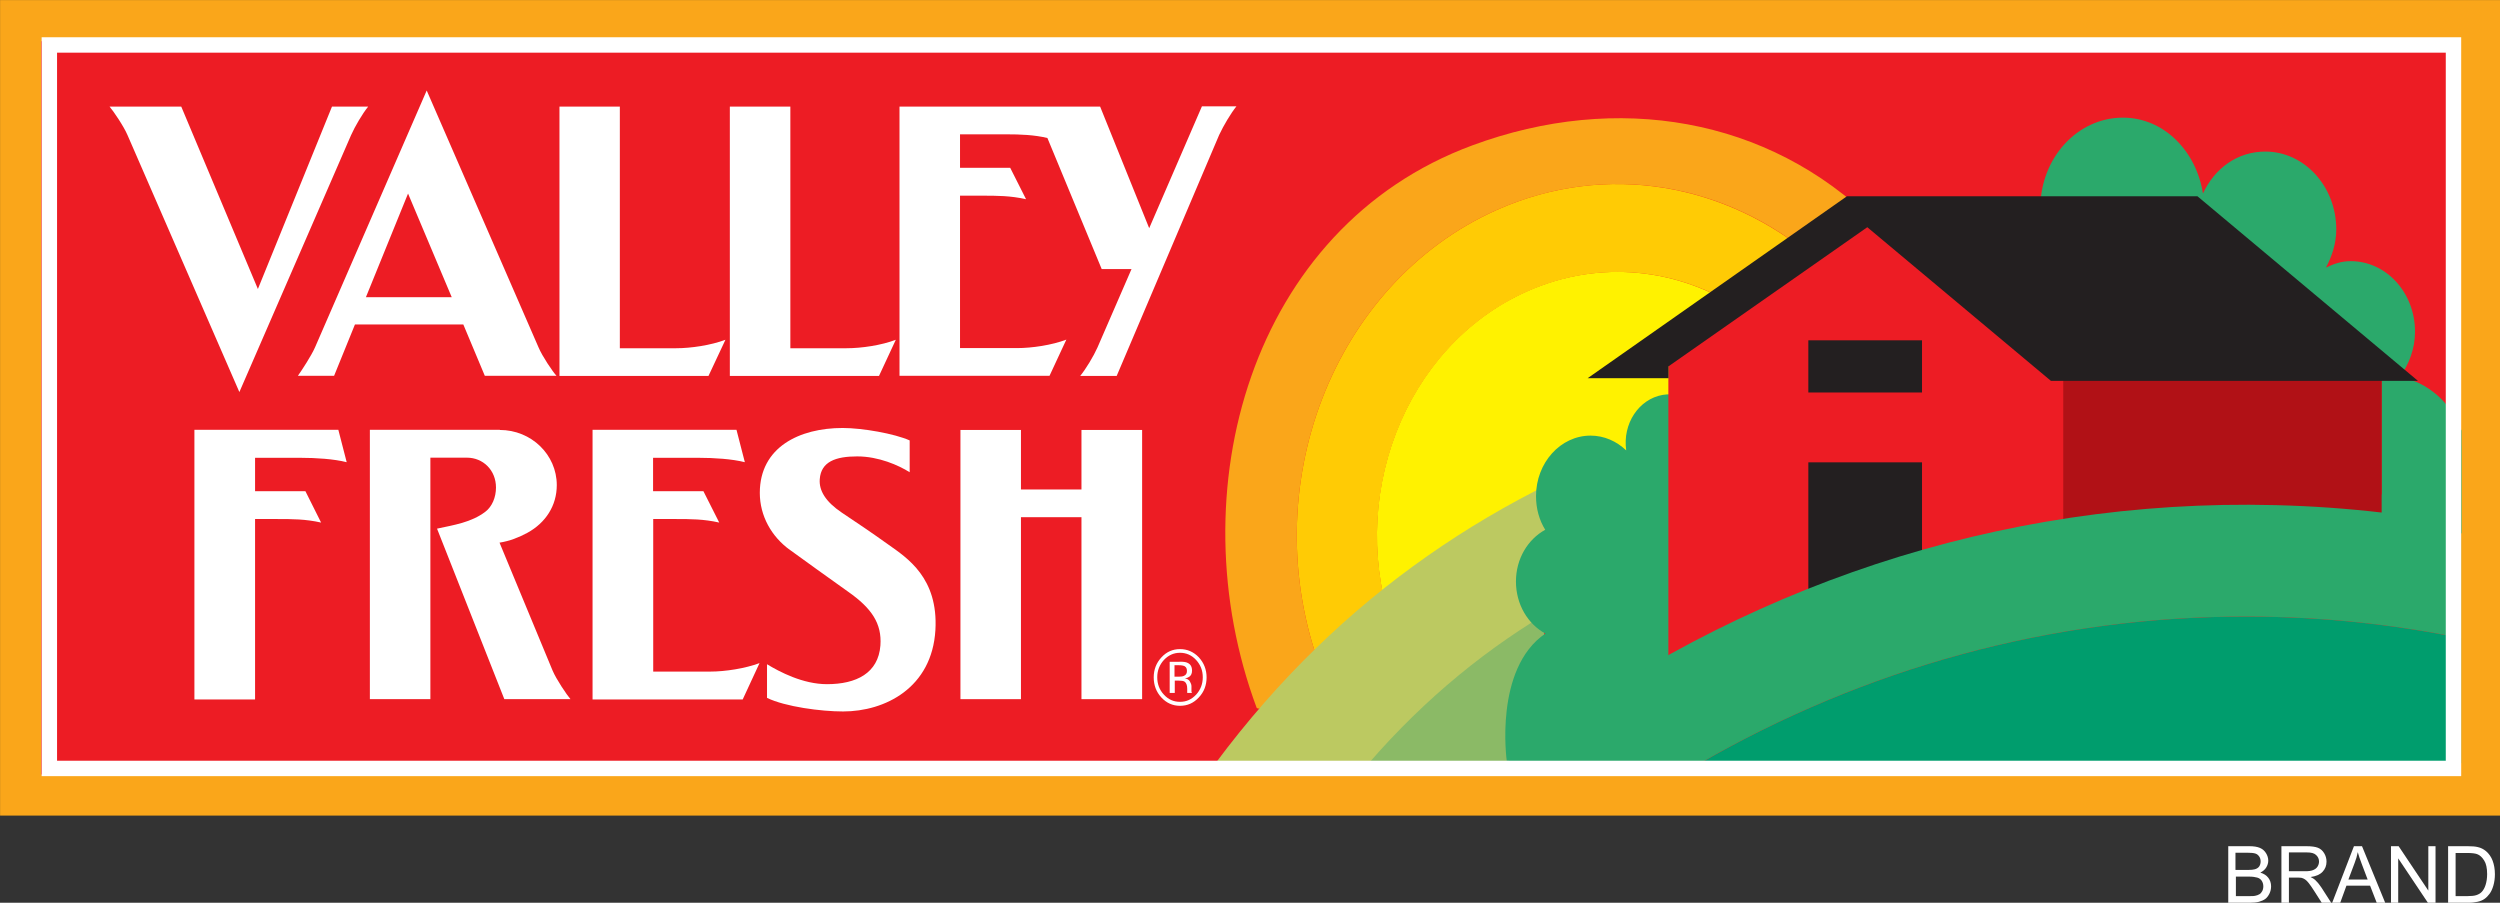
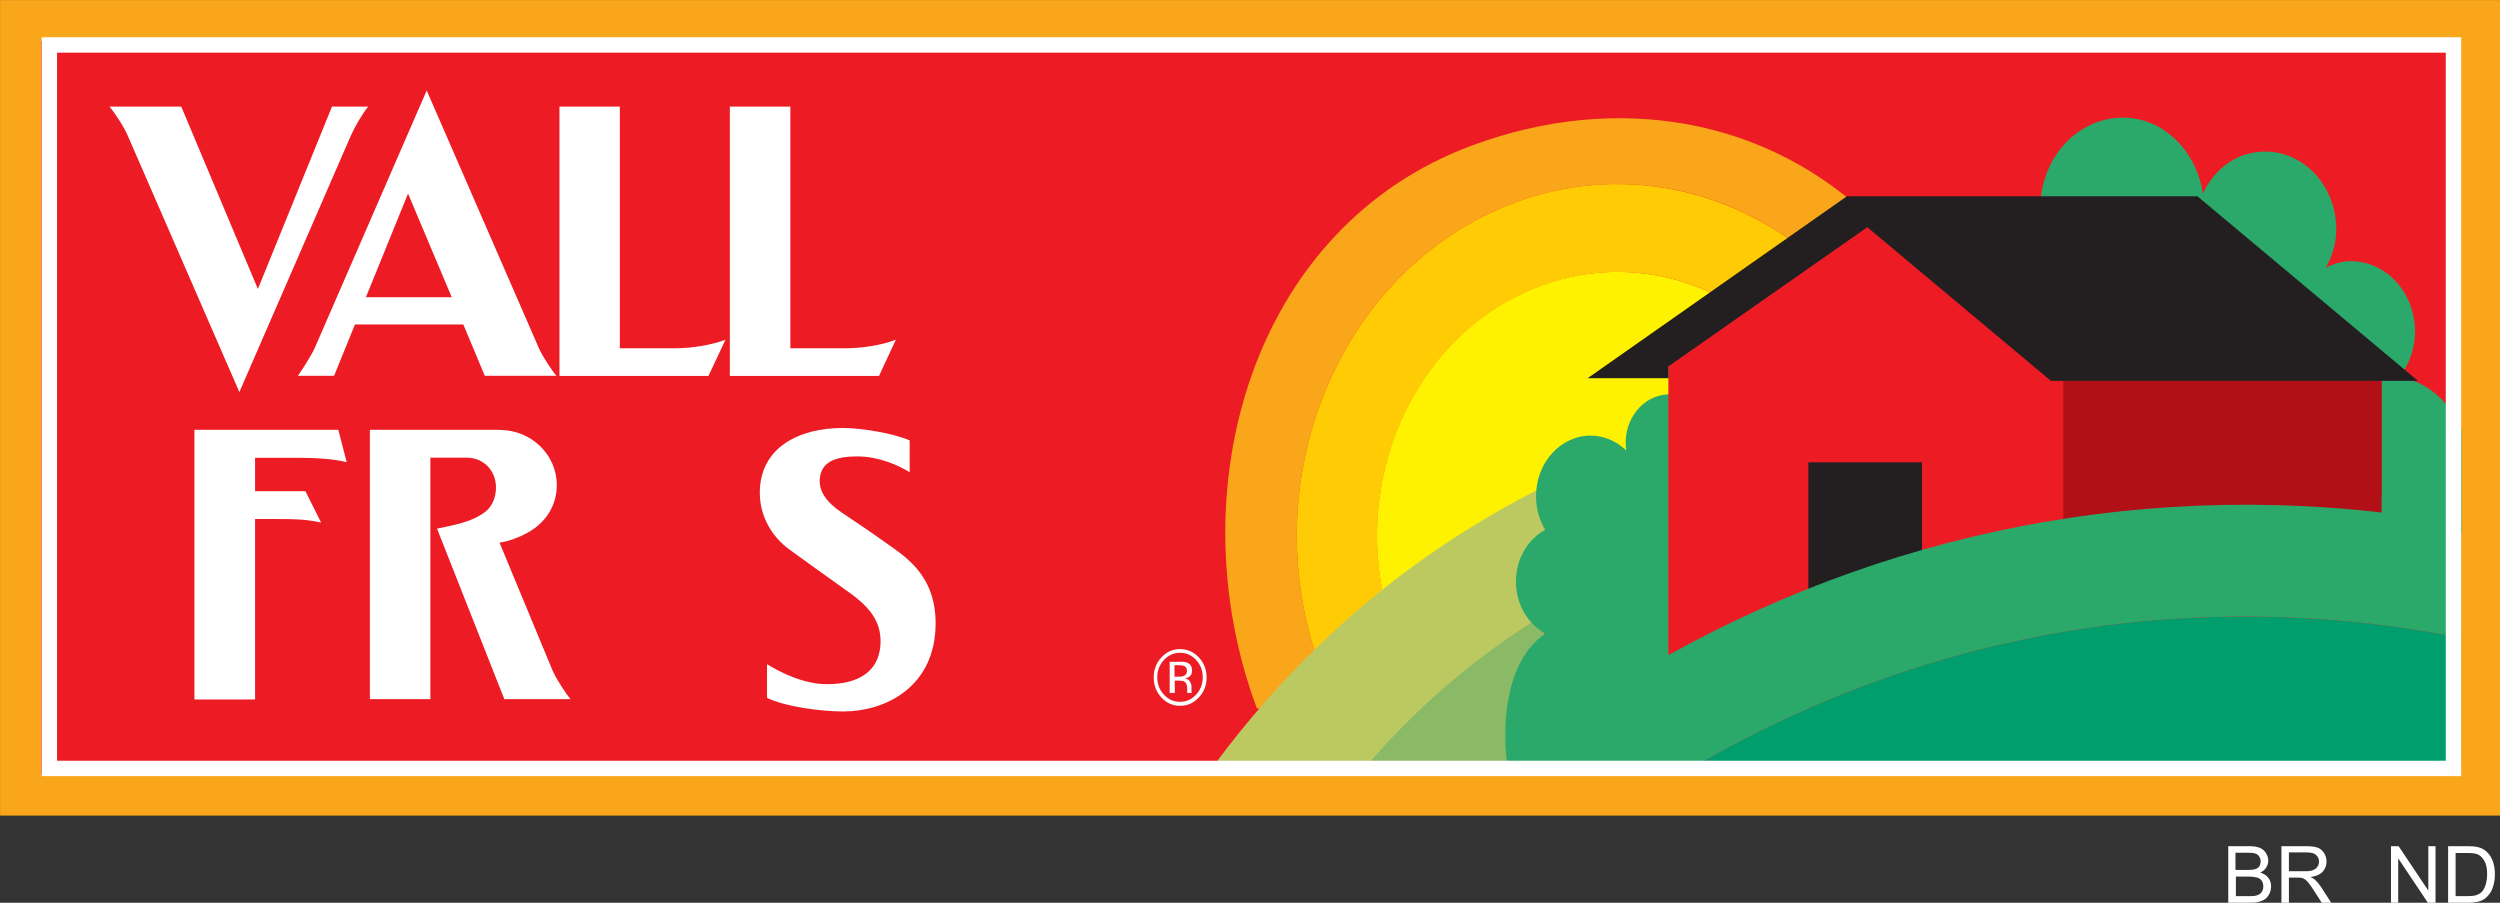
<svg xmlns="http://www.w3.org/2000/svg" id="Layer_2" width="176.82" height="63.85" viewBox="0 0 176.82 63.85">
  <rect x="0" y="0" width="176.82" height="63.85" fill="#333333" stroke="none" />
  <defs>
    <style>.cls-1{fill:#faa61a;}.cls-2{fill:#fff200;}.cls-3{fill:#fff;}.cls-4,.cls-5{fill:#ed1c24;}.cls-6{fill:#ffcb05;}.cls-7{fill:#009d6d;}.cls-8{fill:#8bba66;}.cls-9{fill:#bcc961;}.cls-10{fill:#b11116;}.cls-11{fill:#231f20;}.cls-12{fill:#2ba96b;}.cls-5{stroke:#faa61a;stroke-width:2.91px;}.cls-13{fill:none;stroke:#fff;stroke-width:1.09px;}</style>
  </defs>
  <g id="Layer_1-2">
    <rect class="cls-5" x="1.46" y="1.46" width="173.91" height="54.77" />
    <path class="cls-3" d="m35.35,30.41c2.23,0,4.03,1.75,4.03,3.9,0,1.47-.8,2.67-2.07,3.37-.59.32-1.26.59-1.98.7l3.75,9.04c.26.62,1.01,1.73,1.27,2.03h-4.68l-4.76-12.06c1.2-.26,2.42-.44,3.41-1.19.49-.37.76-1.03.76-1.72,0-1.23-.92-2.11-2.05-2.11h-2.59v17.08h-4.28v-19.05h9.19Z" />
-     <path class="cls-3" d="m46.2,47.5h4.04c1.05,0,2.46-.22,3.48-.6l-1.19,2.57h-10.62v-19.07h10.18l.59,2.29c-.91-.23-2.19-.31-3.25-.31h-3.24s0,2.36,0,2.36h3.56l1.12,2.22c-1.11-.25-2.05-.25-3.1-.25h-1.57s0,10.79,0,10.79Z" />
-     <polygon class="cls-3" points="76.49 36.58 76.49 49.45 80.78 49.45 80.78 30.41 76.49 30.41 76.49 34.62 72.21 34.62 72.21 30.41 67.93 30.41 67.93 49.45 72.21 49.45 72.21 36.58 76.49 36.58" />
    <path class="cls-3" d="m18.03,49.47h-4.28v-19.07h10.18l.59,2.29c-.91-.23-2.19-.31-3.24-.31h-3.24s0,2.36,0,2.36h3.56l1.11,2.22c-1.11-.25-2.05-.25-3.1-.25h-1.57s0,12.75,0,12.75Z" />
    <path class="cls-3" d="m55.88,38.9c1.26.91,2.44,1.77,4.12,2.96,1.65,1.16,2.38,2.24,2.27,3.79-.15,1.96-1.7,2.74-3.78,2.74-1.7,0-3.35-.87-4.24-1.41v2.38c1.3.63,3.83.96,5.38.96,2.98,0,6.29-1.68,6.53-5.76.21-3.69-2-5.1-3.31-6.03-1.3-.93-2.14-1.49-3.32-2.28-1.14-.77-1.61-1.55-1.55-2.36.09-1.24,1.13-1.61,2.65-1.61s2.93.63,3.71,1.12v-2.25c-1.07-.48-3.34-.88-4.74-.88-3.06,0-5.86,1.36-5.86,4.59,0,1.62.82,3.1,2.15,4.05Z" />
    <path class="cls-3" d="m43.84,24.63h3.99c1.04,0,2.45-.21,3.48-.6l-1.2,2.56h-10.54V7.54h4.27v17.09Z" />
    <path class="cls-3" d="m55.9,24.63h3.98c1.06,0,2.47-.21,3.48-.6l-1.19,2.56h-10.55V7.54h4.28v17.09Z" />
    <path class="cls-3" d="m25.1,22.96l-1.47,3.62h-2.56c.28-.4.94-1.4,1.21-2.01l7.9-18.17,7.91,18.17c.26.62,1,1.72,1.27,2.01h-5.07l-1.52-3.63h-7.66Zm6.85-1.94l-3.09-7.33-2.98,7.33h6.06Z" />
    <path class="cls-3" d="m16.93,27.73l7.9-18.17c.27-.61.81-1.53,1.21-2.02h-2.56l-5.24,12.9-5.42-12.9h-5.07c.26.3,1.01,1.4,1.27,2.02l7.91,18.17Z" />
-     <path class="cls-3" d="m77.81,7.54l3.47,8.6,3.73-8.62h2.44c-.4.5-.9,1.34-1.22,2.02l-7.25,17.05h-2.58c.4-.49.95-1.4,1.22-2.01l2.41-5.55h-2.11l-3.84-9.27c-.92-.22-1.89-.26-2.94-.26h-3.24s0,2.37,0,2.37h3.55l1.12,2.22c-1.11-.25-2.06-.25-3.11-.25h-1.56s0,10.78,0,10.78h4.04c1.05,0,2.46-.21,3.48-.6l-1.19,2.56h-10.61V7.54h14.18Z" />
    <path class="cls-3" d="m84.79,49.33c-.37.4-.81.59-1.33.59s-.96-.2-1.32-.59c-.36-.39-.54-.87-.54-1.42s.18-1.02.55-1.42c.36-.39.8-.58,1.31-.58s.96.19,1.33.58c.36.39.55.87.55,1.42s-.18,1.03-.55,1.42Zm-2.47-2.65c-.31.34-.47.75-.47,1.22s.15.89.47,1.23c.31.34.69.51,1.14.51s.82-.17,1.14-.51c.31-.34.47-.75.47-1.23s-.16-.88-.47-1.22c-.31-.34-.7-.51-1.14-.51s-.82.17-1.14.51Zm1.11.12c.26,0,.44.02.56.08.22.1.32.28.32.56,0,.2-.07.34-.2.43-.07.05-.17.09-.3.11.16.03.28.1.35.22.07.12.11.23.11.34v.16c0,.05,0,.11,0,.17,0,.06,0,.09.02.11l.02.03h-.34s0-.02,0-.02c0,0,0-.01,0-.03v-.07s0-.18,0-.18c0-.25-.07-.42-.19-.5-.08-.05-.21-.07-.4-.07h-.29v.87h-.36v-2.2h.72Zm.39.34c-.09-.06-.24-.09-.44-.09h-.31v.81h.32c.16,0,.27-.02.35-.06.14-.06.21-.17.21-.34,0-.16-.05-.27-.14-.32Z" />
    <path class="cls-1" d="m132.54,15.66c-1.42.84-2.79,1.73-4.16,2.65-6.19-5.32-14.73-6.93-22.54-3.45-11.59,5.18-17.16,19.68-12.44,32.4.21.57.47,1.13.72,1.67-1.2-.54-2.56-.58-3.86,0-.32.14-.19,1.08-.47,1.28-.04-.11-.87-.03-.91-.15-5.66-15.24-.45-33.98,15.26-39.78,10.22-3.78,20.92-1.97,28.4,5.38Z" />
    <path class="cls-6" d="m96.93,53.74c-1.43-1.9-2.64-4.07-3.53-6.48-4.72-12.72.85-27.22,12.44-32.4,7.79-3.48,16.32-1.86,22.52,3.44-1.75,1.16-3.45,2.4-5.1,3.66-4.44-2.97-10.07-3.66-15.27-1.33-8.69,3.88-12.87,14.76-9.33,24.29.41,1.1.92,2.14,1.49,3.1-1.13,1.86-2.19,3.78-3.21,5.73Z" />
    <path class="cls-2" d="m123.23,21.95c-4.44-2.96-10.07-3.65-15.25-1.33-8.69,3.88-12.87,14.76-9.33,24.29.4,1.1.92,2.14,1.49,3.09,6.05-10.02,18.53-15.25,23.09-26.05Z" />
    <path class="cls-8" d="m167.15,36.11c2.34.23,4.66.57,6.93,1v-5.58c-3.97-.66-2.59-.5-7.06-.89l.13,5.47Z" />
    <path class="cls-8" d="m95.42,53.98c4.6-4.55,8.49-8.65,13.8-12.18v12.18h-13.8Z" />
    <path class="cls-9" d="m85.98,53.97c17.8-23.92,44.92-29.27,75.27-29.17,4.35.02-.54,5.76,3.65,6.38l3.72,3.84c-4.19-.68-3.02-1.3-7.39-1.31-25.34-.08-48.24,1.62-64.43,20.28h-10.82Z" />
    <path class="cls-12" d="m109.56,53.71l-2.99.1s-.92-6.51,2.73-9c-1.23-.66-2.08-2.06-2.08-3.68s.85-2.99,2.07-3.66c-.42-.68-.65-1.49-.65-2.38,0-2.36,1.73-4.28,3.86-4.28.96,0,1.85.4,2.52,1.05-.27-1.88.88-3.63,2.58-3.93,1.68-.29,3.27.99,3.54,2.86v1.69l-.23,2.44v12.72c-6.46,1.66-11.34,6.07-11.34,6.07Z" />
    <path class="cls-12" d="m174.09,37.7c-.88,2.29-2.95,1.67-5.36,1.67h-2.71v-11.72l-15.54-12.94h-6.17c0-3.53,2.62-6.39,5.84-6.39,2.88,0,5.19,2.35,5.66,5.37.83-1.8,2.45-2.97,4.41-2.97,2.77,0,5.02,2.47,5.02,5.51,0,1-.31,1.9-.73,2.7.55-.27,1.1-.46,1.75-.46,2.51,0,4.55,2.23,4.55,4.99,0,1.21-.43,2.32-1.08,3.2,1.99.36,3.62,1.82,4.37,3.8v7.24Z" />
    <path class="cls-7" d="m174.07,45.13c-4.86-.98-9.87-1.51-15-1.52-14.01-.05-27.24,3.7-38.85,10.39l53.85-.02v-8.85Z" />
    <path class="cls-4" d="m118,50.45c12.76-9.94,28.36-15.75,45.2-15.69,1.77,0,3.52.07,5.25.21v-8.25h-23.4l-12.99-10.88-14.06,9.84v24.78Z" />
    <path class="cls-10" d="m168.45,37.1v-10.55h-22.52v10.61c2.38-.55,11.37-.77,22.52-.05Z" />
    <polygon class="cls-11" points="145.06 26.94 132.07 16.07 118.01 25.91 118.01 26.75 112.29 26.75 130.63 13.88 155.42 13.88 171.02 26.94 145.06 26.94" />
-     <rect class="cls-11" x="127.9" y="24.07" width="8.04" height="3.69" />
    <path class="cls-11" d="m135.94,40.23v-7.53h-8.04v11.42c1.78-.97,5.59-2.91,8.04-3.89Z" />
    <path class="cls-12" d="m174.07,45.13c-4.86-.98-9.87-1.51-15-1.52-14.01-.05-27.24,3.7-38.85,10.39l-13.74-.04c14.84-11.56,33-18.32,52.61-18.26,5.1.02,10.1.48,14.98,1.41v8.03Z" />
    <rect class="cls-13" x="3.49" y="3.18" width="170.04" height="51.17" />
    <path class="cls-3" d="m157.6,63.85v-4h1.5c.31,0,.55.04.74.12s.33.21.43.37.16.34.16.53c0,.17-.05.33-.14.48s-.23.27-.42.37c.24.07.43.19.56.36s.2.37.2.61c0,.19-.04.36-.12.52s-.18.29-.29.37-.26.15-.44.2-.39.07-.65.07h-1.53Zm.53-2.32h.86c.23,0,.4-.02.5-.05.13-.04.24-.11.3-.2s.1-.21.1-.35c0-.13-.03-.25-.1-.35s-.15-.17-.27-.21-.32-.06-.61-.06h-.8v1.21Zm0,1.85h1c.17,0,.29,0,.36-.02.12-.02.22-.06.31-.11s.15-.13.2-.22.08-.21.08-.34c0-.15-.04-.28-.11-.39s-.18-.19-.32-.23-.33-.07-.59-.07h-.92v1.38Z" />
    <path class="cls-3" d="m161.36,63.85v-4h1.77c.36,0,.63.04.81.11s.33.2.44.38.17.38.17.6c0,.28-.09.52-.28.72s-.47.32-.85.37c.14.07.25.13.32.2.15.14.3.32.44.53l.7,1.09h-.67l-.53-.83c-.15-.24-.28-.42-.38-.55s-.19-.22-.27-.27-.16-.09-.24-.11c-.06-.01-.16-.02-.29-.02h-.61v1.78h-.53Zm.53-2.23h1.14c.24,0,.43-.02.57-.08s.24-.13.31-.24.11-.23.11-.36c0-.19-.07-.34-.21-.47s-.35-.18-.65-.18h-1.27v1.32Z" />
-     <path class="cls-3" d="m164.95,63.85l1.54-4h.57l1.64,4h-.6l-.47-1.21h-1.67l-.44,1.21h-.56Zm1.15-1.64h1.36l-.42-1.11c-.13-.34-.22-.61-.28-.83-.05.26-.12.51-.22.76l-.44,1.17Z" />
    <path class="cls-3" d="m169.11,63.85v-4h.54l2.1,3.14v-3.14h.51v4h-.54l-2.1-3.14v3.14h-.51Z" />
    <path class="cls-3" d="m173.15,63.85v-4h1.38c.31,0,.55.02.71.06.23.05.42.15.59.29.21.18.37.41.47.68s.16.59.16.95c0,.3-.04.57-.11.81s-.16.43-.27.58-.23.27-.36.36-.29.16-.48.2-.4.07-.64.07h-1.44Zm.53-.47h.85c.26,0,.47-.02.62-.07s.27-.12.36-.21c.13-.13.22-.29.29-.51s.11-.47.11-.77c0-.42-.07-.74-.21-.96s-.3-.38-.5-.45c-.14-.05-.37-.08-.68-.08h-.84v3.06Z" />
  </g>
</svg>